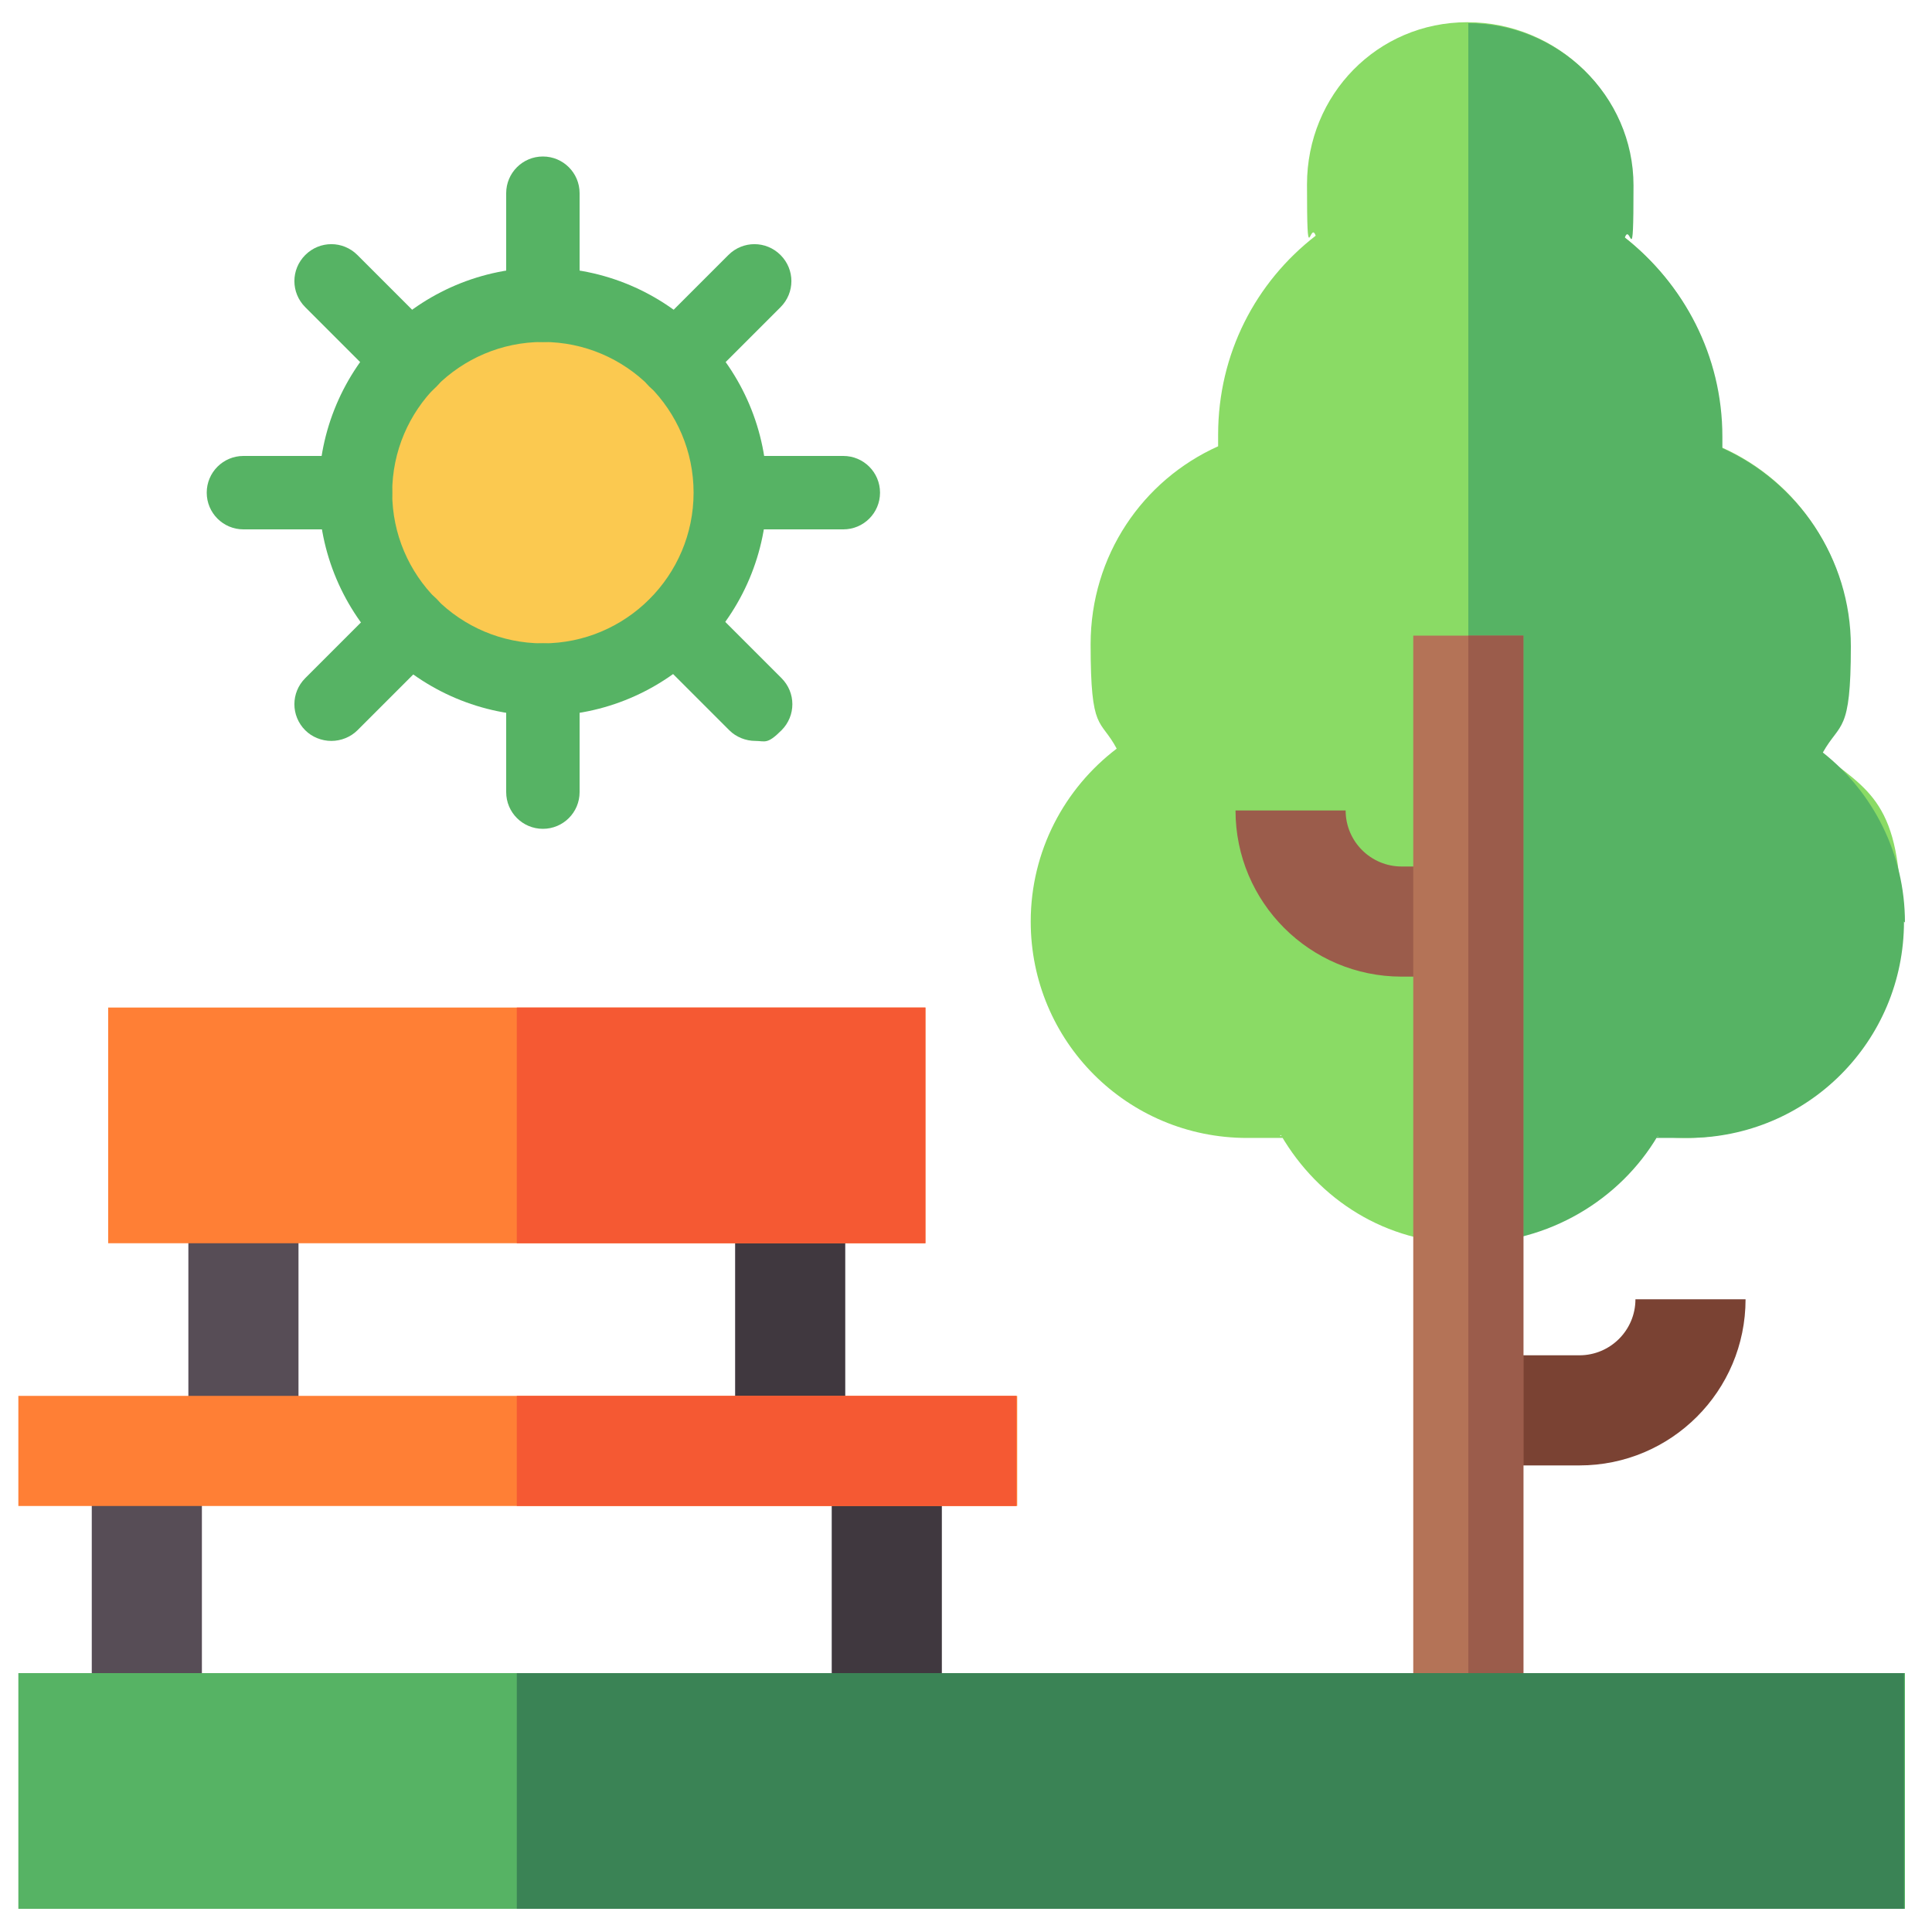
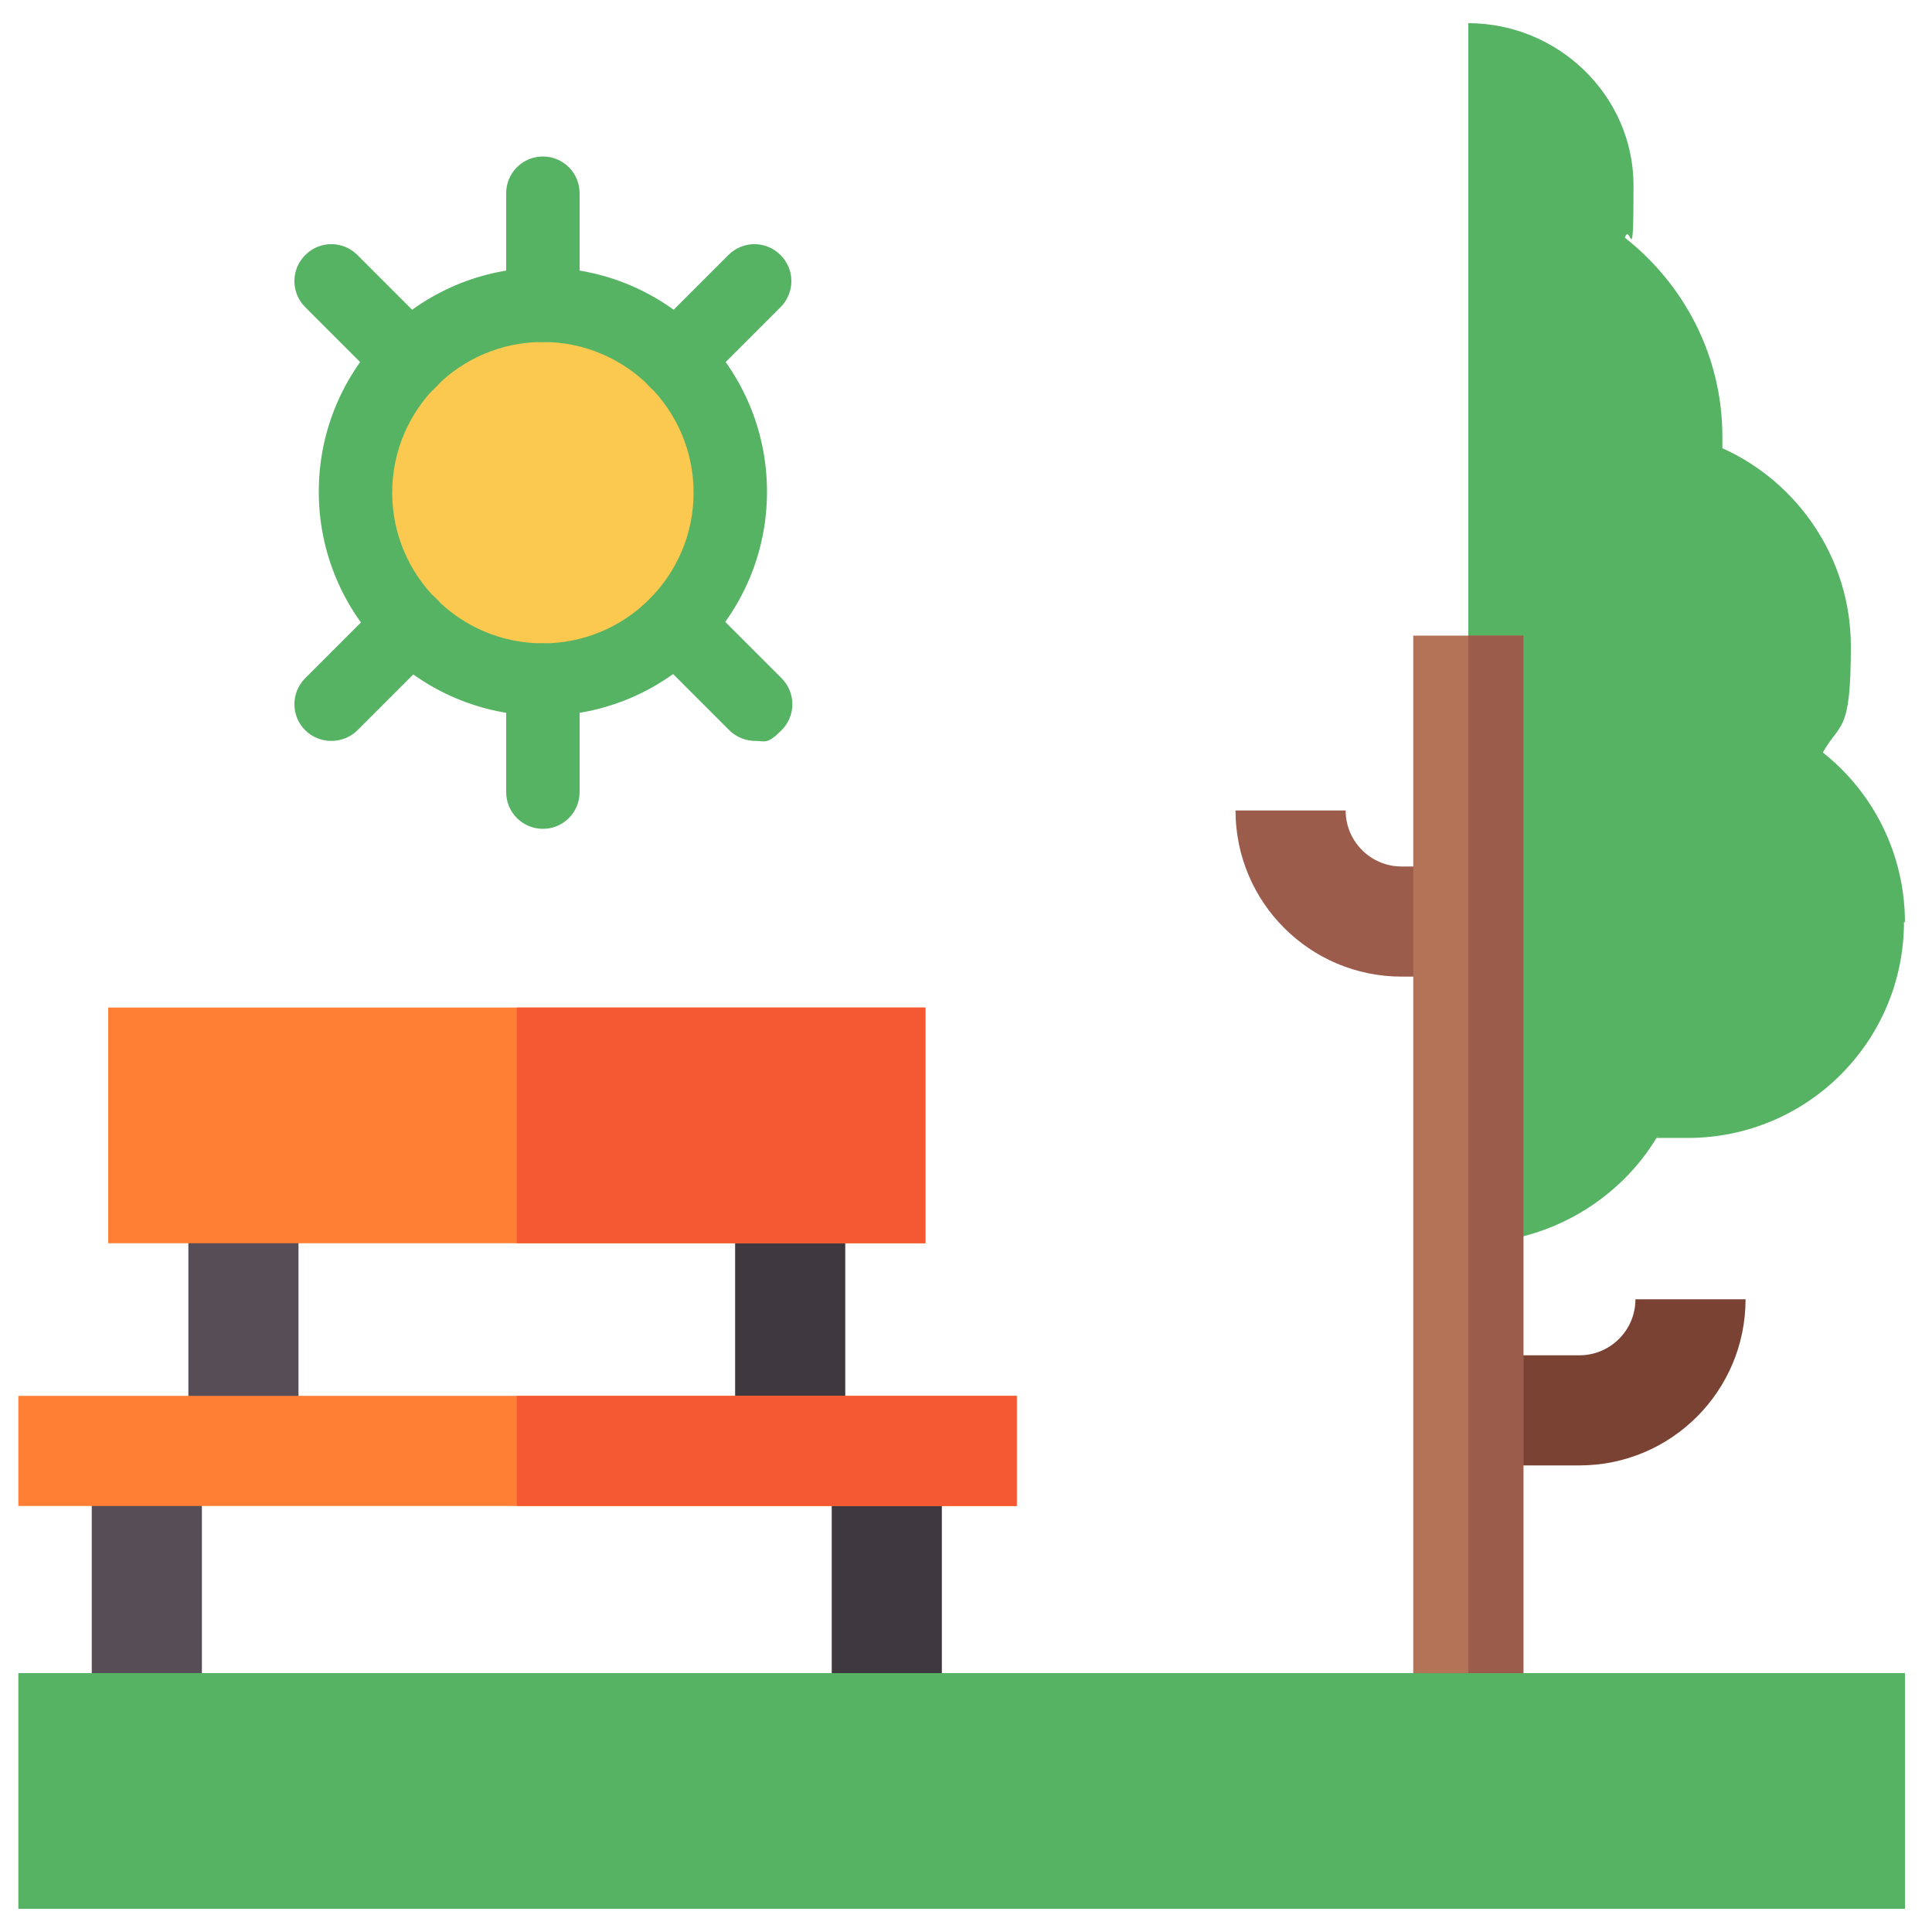
<svg xmlns="http://www.w3.org/2000/svg" id="Layer_1" version="1.1" viewBox="0 0 200 200">
  <defs>
    <style>
      .st0 {
        fill: #fbc950;
      }

      .st1 {
        fill: #574d56;
      }

      .st2 {
        fill: #9b5c4b;
      }

      .st3 {
        fill: #40383f;
      }

      .st4 {
        fill: #56b364;
      }

      .st5 {
        fill: #8adb65;
      }

      .st6 {
        fill: #7a4233;
      }

      .st7 {
        fill: #ff7f35;
      }

      .st8 {
        fill: #b47357;
      }

      .st9 {
        fill: #f55933;
      }

      .st10 {
        fill: #3a8355;
      }
    </style>
  </defs>
  <g>
    <path class="st1" d="M9.5,150.3h11.4v29.1h-11.4v-29.1Z" />
    <path class="st3" d="M86.1,150.3h11.4v29.1h-11.4v-29.1Z" />
    <path class="st1" d="M19.5,124.3h11.4v26h-11.4v-26Z" />
-     <path class="st5" d="M188.6,77.8c1.8-3.3,2.9-7,2.9-11,0-9.1-5.4-17-13.3-20.5,0-.4,0-.8,0-1.2,0-8.4-4-15.8-10.1-20.6.6-1.7.9-3.5.9-5.4,0-9.3-7.8-16.8-17.1-16.8s-16.6,7.5-16.6,16.8.3,3.6.9,5.3c-6.2,4.8-10.1,12.2-10.1,20.6s0,.8,0,1.2c-7.8,3.5-13.2,11.3-13.2,20.5s1,7.6,2.7,10.8c-5.4,4.1-8.9,10.6-8.9,17.9,0,12.4,10,22.4,22.4,22.4s2.4,0,3.5-.3c3.9,6.7,10.9,11.2,19.1,11.2h0c8.3,0,15.7-4.5,19.6-11.1,1,.1,2,.2,3.1.2,12.4,0,22.4-10,22.4-22.4s-3.3-13.5-8.5-17.6h0Z" />
    <path class="st4" d="M197.1,95.4c0,12.4-10,22.4-22.4,22.4s-2.1,0-3.1-.2c-3.9,6.6-11.3,11.1-19.6,11.1V2.4c9.3,0,17.1,7.5,17.1,16.8s-.3,3.7-.9,5.4c6.1,4.8,10.1,12.2,10.1,20.6s0,.8,0,1.2c7.8,3.5,13.3,11.4,13.3,20.5s-1.1,7.8-2.9,11c5.2,4.1,8.5,10.5,8.5,17.6h0Z" />
    <path class="st3" d="M76.1,124.3h11.4v26h-11.4v-26Z" />
    <path class="st6" d="M163.5,151.7h-11.5v-11.4h11.5c3.2,0,5.8-2.6,5.8-5.8h11.4c0,9.5-7.7,17.2-17.2,17.2Z" />
    <path class="st7" d="M1.9,144.5h103.4v11.4H1.9v-11.4Z" />
    <path class="st9" d="M53.5,144.5h51.7v11.4h-51.7v-11.4Z" />
    <path class="st7" d="M11.2,104.3h84.6v24.4H11.2v-24.4Z" />
    <path class="st9" d="M53.5,104.3h42.3v24.4h-42.3v-24.4Z" />
    <path class="st2" d="M152,101.1h-6.9c-9.5,0-17.2-7.7-17.2-17.2h11.4c0,3.2,2.6,5.8,5.8,5.8h6.9v11.4Z" />
    <path class="st8" d="M146.3,65.8h11.4v113.6h-11.4v-113.6Z" />
    <path class="st2" d="M152,65.8h5.7v113.6h-5.7v-113.6Z" />
    <path class="st4" d="M1.9,173.2h195.3v24.4H1.9v-24.4Z" />
-     <path class="st10" d="M53.5,173.2h143.6v24.4H53.5v-24.4Z" />
  </g>
  <circle class="st0" cx="56.2" cy="50.9" r="19.4" />
  <path class="st4" d="M56.2,74.1c-12.8,0-23.2-10.4-23.2-23.2s10.4-23.2,23.2-23.2,23.2,10.4,23.2,23.2-10.4,23.2-23.2,23.2ZM56.2,35.4c-8.6,0-15.6,7-15.6,15.6s7,15.6,15.6,15.6,15.6-7,15.6-15.6-7-15.6-15.6-15.6Z" />
  <g>
-     <path class="st4" d="M87.3,54.8h-11.6c-2.1,0-3.8-1.7-3.8-3.8s1.7-3.8,3.8-3.8h11.6c2.1,0,3.8,1.7,3.8,3.8s-1.7,3.8-3.8,3.8Z" />
-     <path class="st4" d="M36.8,54.8h-11.6c-2.1,0-3.8-1.7-3.8-3.8s1.7-3.8,3.8-3.8h11.6c2.1,0,3.8,1.7,3.8,3.8s-1.7,3.8-3.8,3.8Z" />
-   </g>
+     </g>
  <g>
    <path class="st4" d="M69.9,41.1c-1,0-2-.4-2.7-1.1-1.5-1.5-1.5-3.9,0-5.4l8.2-8.2c1.5-1.5,3.9-1.5,5.4,0,1.5,1.5,1.5,3.9,0,5.4l-8.2,8.2c-.7.7-1.7,1.1-2.7,1.1Z" />
    <path class="st4" d="M34.3,76.7c-1,0-2-.4-2.7-1.1-1.5-1.5-1.5-3.9,0-5.4l8.2-8.2c1.5-1.5,3.9-1.5,5.4,0s1.5,3.9,0,5.4l-8.2,8.2c-.7.7-1.7,1.1-2.7,1.1Z" />
  </g>
  <g>
    <path class="st4" d="M56.2,35.4c-2.1,0-3.8-1.7-3.8-3.8v-11.6c0-2.1,1.7-3.8,3.8-3.8s3.8,1.7,3.8,3.8v11.6c0,2.1-1.7,3.8-3.8,3.8Z" />
    <path class="st4" d="M56.2,85.8c-2.1,0-3.8-1.7-3.8-3.8v-11.6c0-2.1,1.7-3.8,3.8-3.8s3.8,1.7,3.8,3.8v11.6c0,2.1-1.7,3.8-3.8,3.8Z" />
  </g>
  <g>
    <path class="st4" d="M42.5,41.1c-1,0-2-.4-2.7-1.1l-8.2-8.2c-1.5-1.5-1.5-3.9,0-5.4,1.5-1.5,3.9-1.5,5.4,0l8.2,8.2c1.5,1.5,1.5,3.9,0,5.4s-1.7,1.1-2.7,1.1Z" />
    <path class="st4" d="M78.2,76.7c-1,0-2-.4-2.7-1.1l-8.2-8.2c-1.5-1.5-1.5-3.9,0-5.4s3.9-1.5,5.4,0l8.2,8.2c1.5,1.5,1.5,3.9,0,5.4s-1.7,1.1-2.7,1.1Z" />
  </g>
</svg>